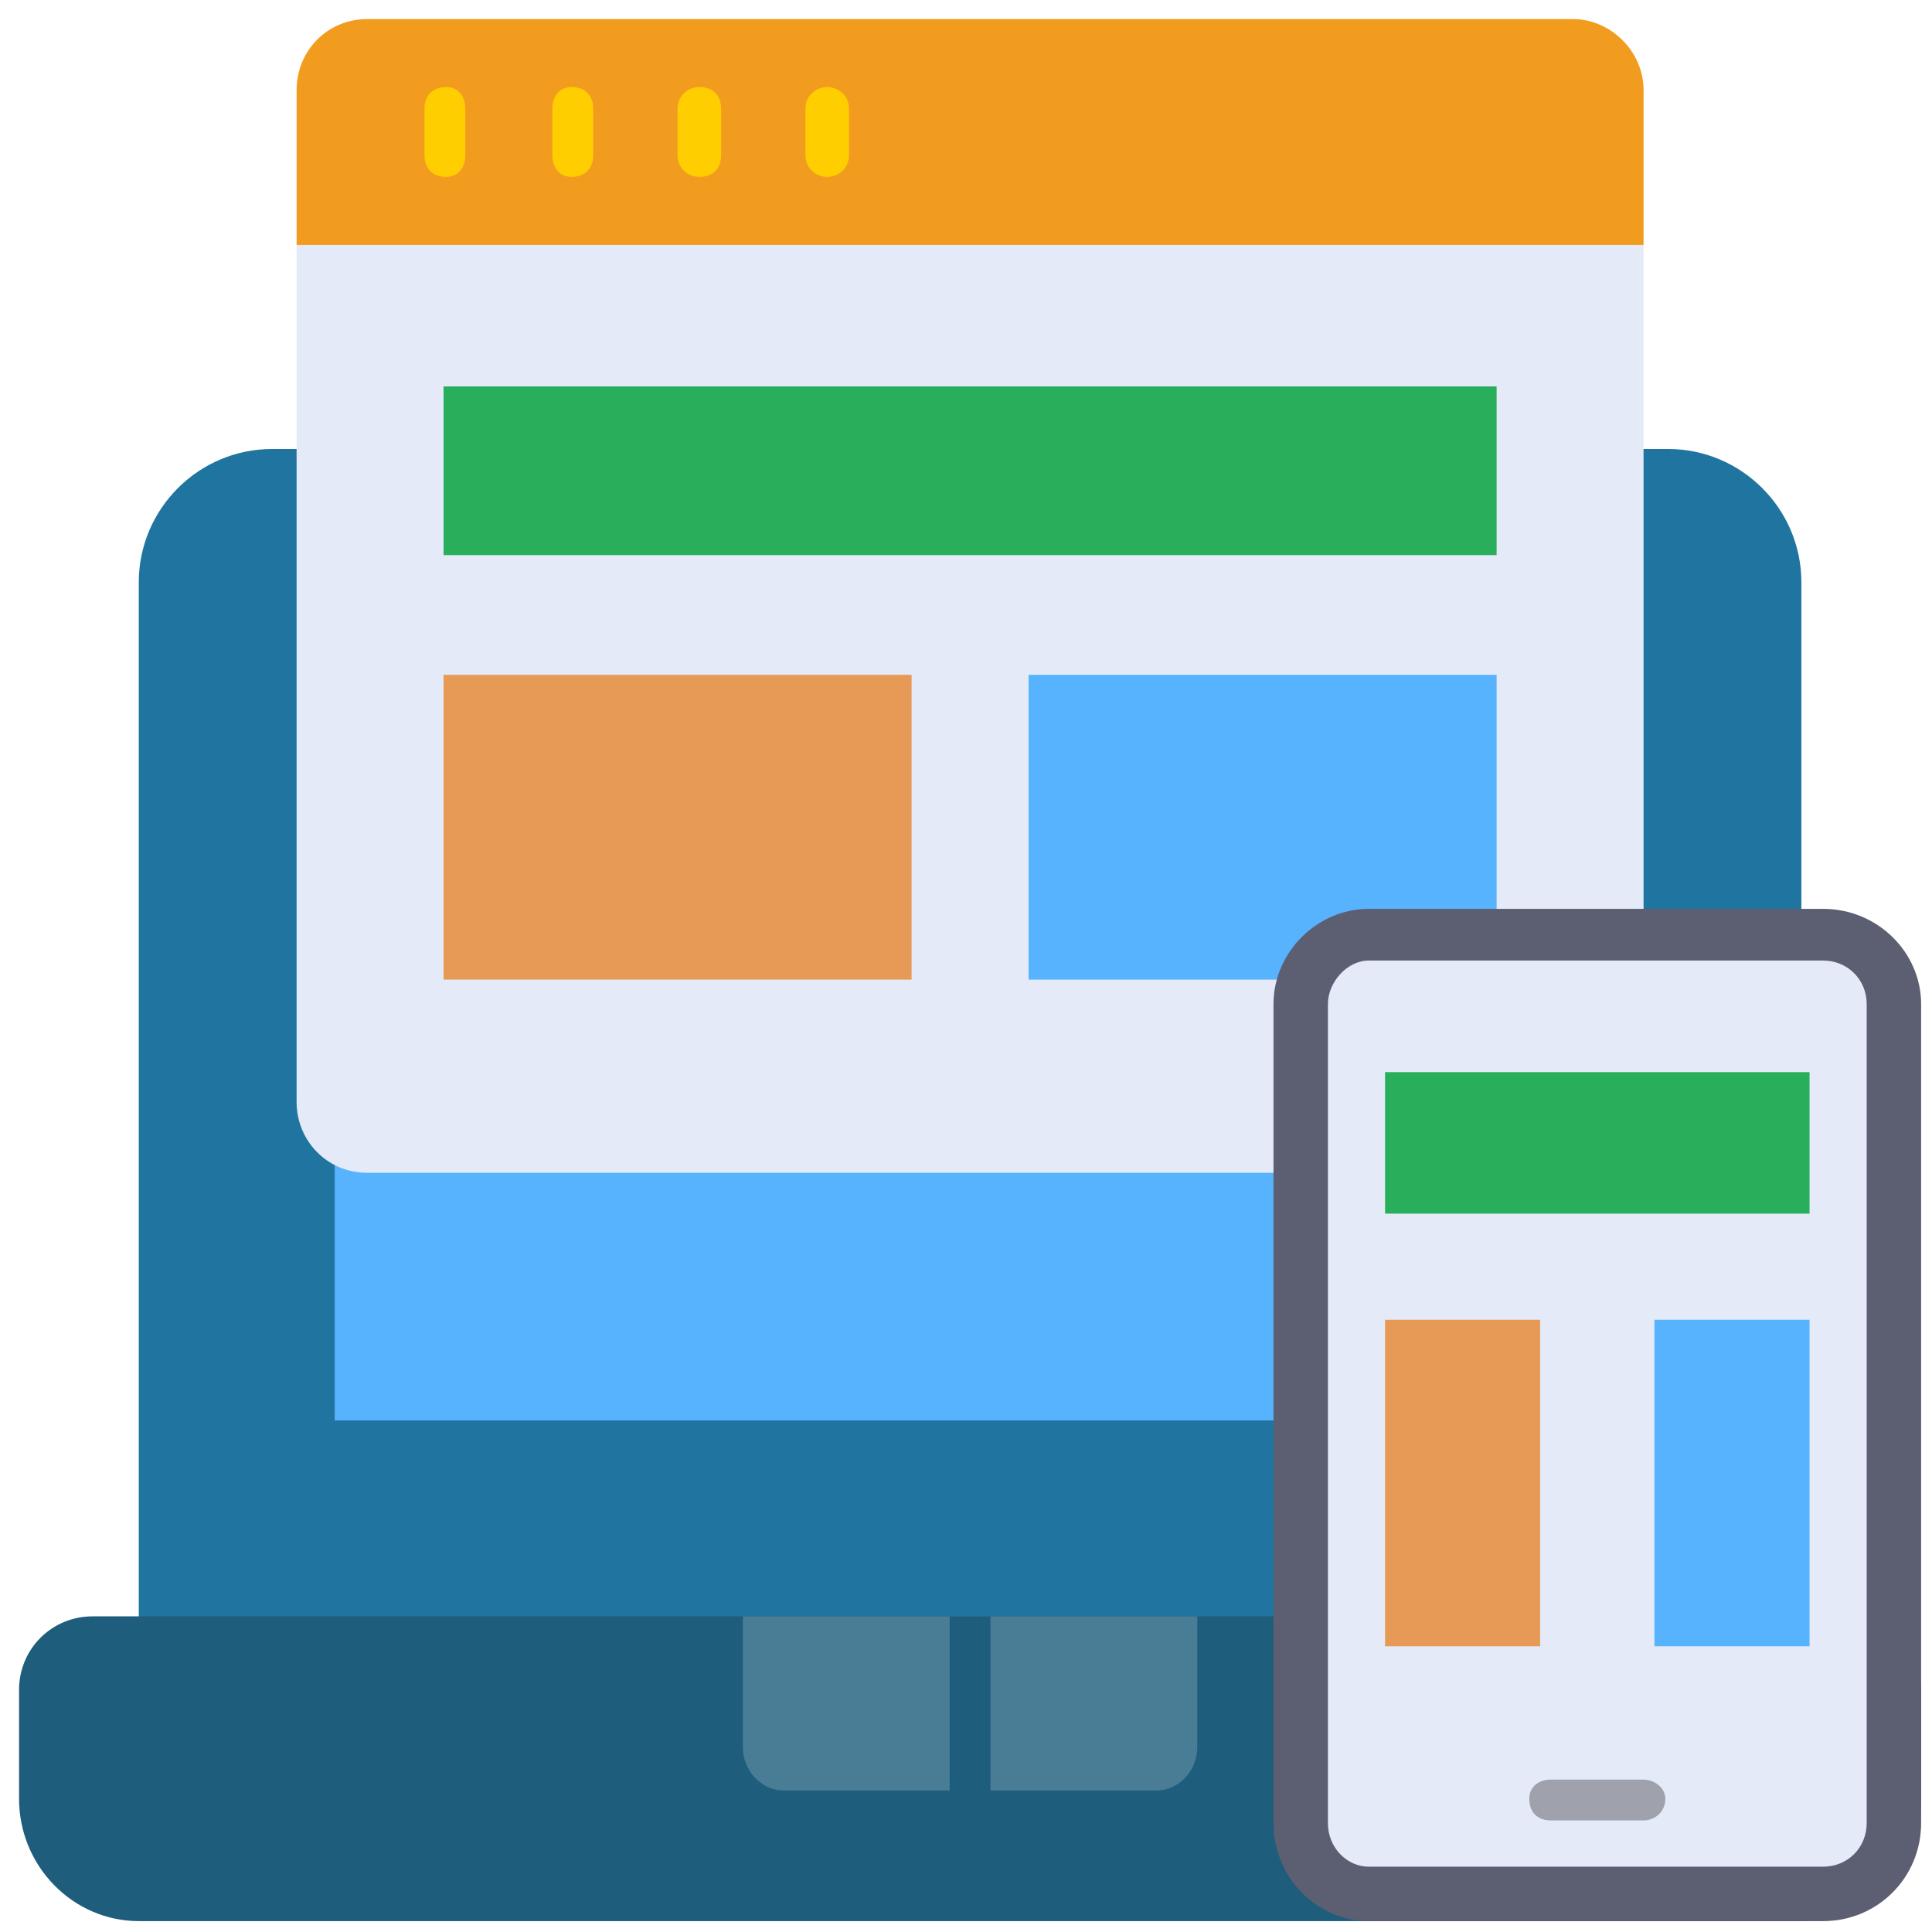
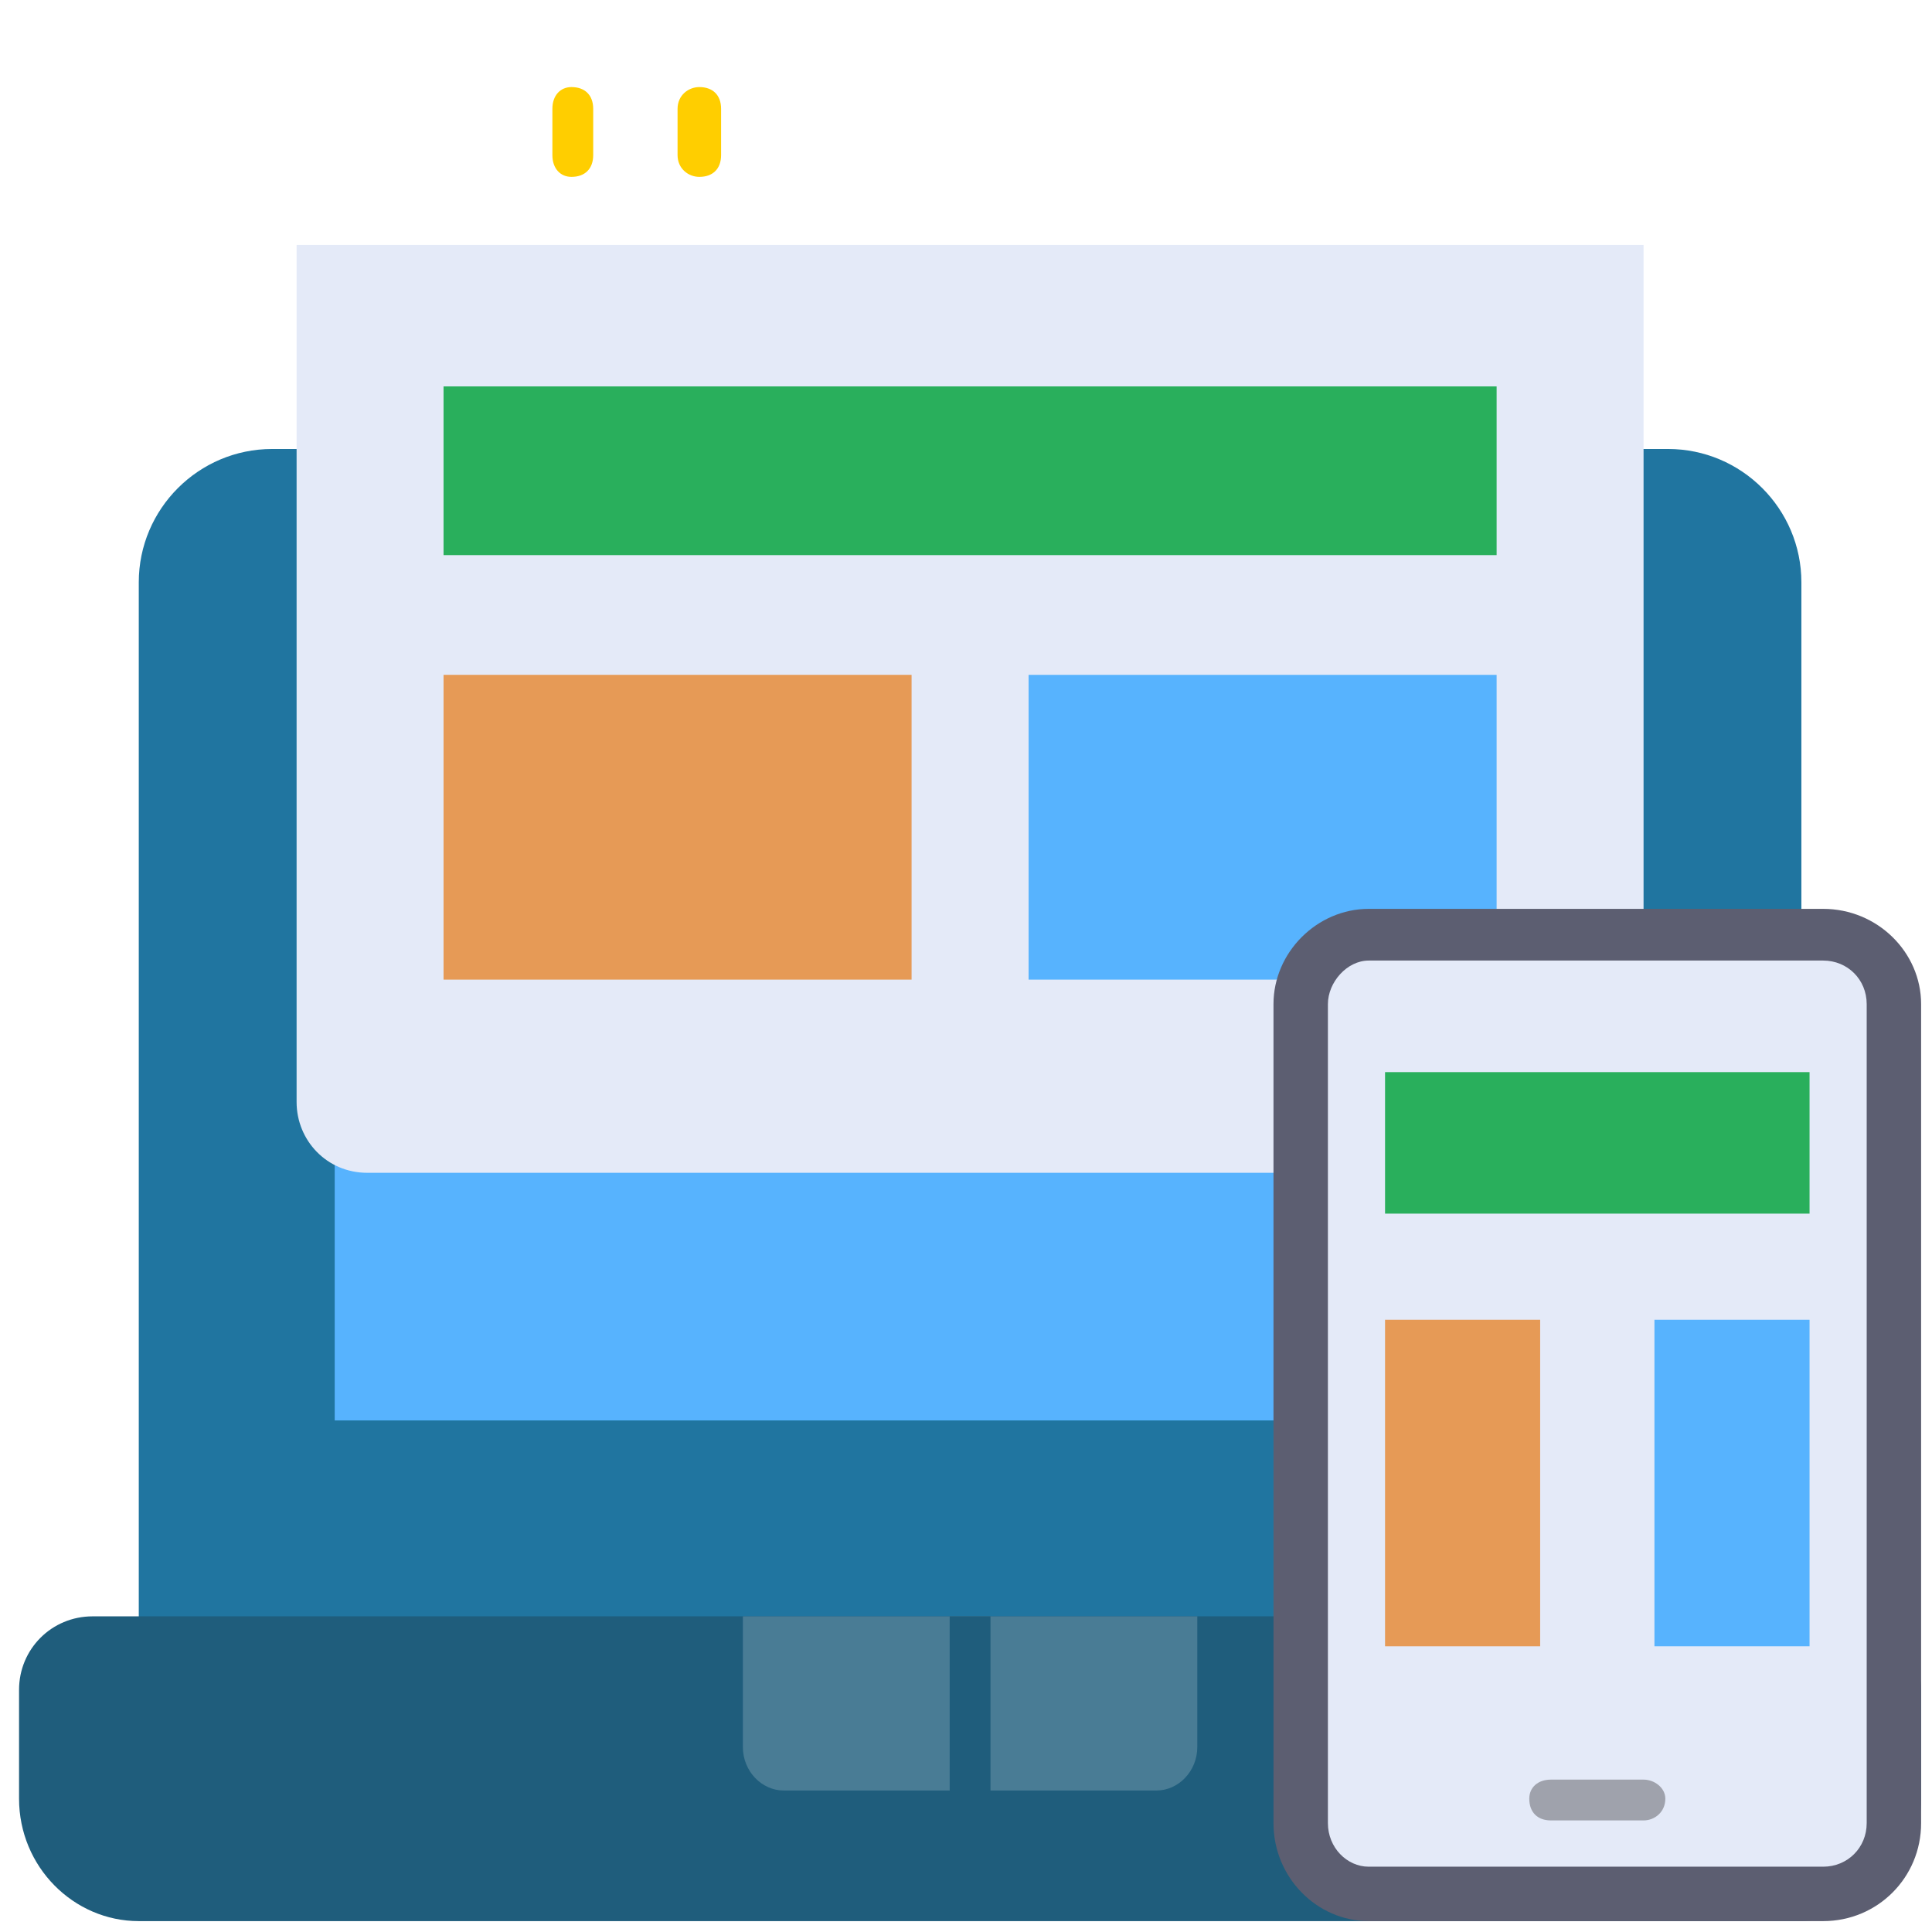
<svg xmlns="http://www.w3.org/2000/svg" version="1.2" viewBox="0 0 71 71" width="71" height="71">
  <style>.a{fill:#2075a0}.b{fill:#57b3fe}.c{fill:#1f5d7c}.d{fill:#497c95}.e{fill:#f29c1f}.f{fill:#e4eaf8}.g{fill:#ffce00}.h{fill:#29af5c}.i{fill:#e69a56}.j{fill:#5c5e71}.k{fill:#9fa2ac}</style>
  <path fill-rule="evenodd" class="a" d="m66.2 60.2h-61.1v-38.8c0-2.7 2.2-4.9 4.9-4.9h51.3c2.7 0 4.9 2.2 4.9 4.9z" />
  <path fill-rule="evenodd" class="b" d="m58.9 23.8v28.4h-46.6v-28.4z" />
  <path fill-rule="evenodd" class="c" d="m3.4 59.4h64.5c1.5 0 2.7 1.2 2.7 2.7v4c0 2.5-2 4.5-4.5 4.5h-61c-2.4 0-4.4-2-4.4-4.5v-4c0-1.5 1.2-2.7 2.7-2.7z" />
  <path fill-rule="evenodd" class="d" d="m27.3 59.4h16.7v4.8c0 0.9-0.7 1.6-1.5 1.6h-13.7c-0.8 0-1.5-0.7-1.5-1.6z" />
  <path fill-rule="evenodd" class="c" d="m36.4 59.4v7.1h-1.5v-7.1z" />
-   <path fill-rule="evenodd" class="e" d="m10.9 9l23.5 2.3 26-2.3v-5.7c0-1.4-1.2-2.6-2.6-2.6h-44.3c-1.5 0-2.6 1.2-2.6 2.6z" />
  <path fill-rule="evenodd" class="f" d="m60.4 9v31.5c0 1.4-1.2 2.6-2.6 2.6h-44.3c-1.5 0-2.6-1.2-2.6-2.6v-31.5z" />
-   <path class="g" d="m17.1 4c0-0.5-0.3-0.8-0.7-0.8-0.5 0-0.8 0.3-0.8 0.8v1.7c0 0.5 0.3 0.8 0.8 0.8 0.4 0 0.7-0.3 0.7-0.8z" />
  <path class="g" d="m21.8 4c0-0.5-0.3-0.8-0.8-0.8-0.4 0-0.7 0.3-0.7 0.8v1.7c0 0.5 0.3 0.8 0.7 0.8 0.5 0 0.8-0.3 0.8-0.8z" />
  <path class="g" d="m26.5 4c0-0.5-0.3-0.8-0.8-0.8-0.4 0-0.8 0.3-0.8 0.8v1.7c0 0.5 0.4 0.8 0.8 0.8 0.5 0 0.8-0.3 0.8-0.8z" />
-   <path class="g" d="m31.2 4c0-0.5-0.4-0.8-0.8-0.8-0.4 0-0.8 0.3-0.8 0.8v1.7c0 0.5 0.4 0.8 0.8 0.8 0.4 0 0.8-0.3 0.8-0.8z" />
  <path fill-rule="evenodd" class="h" d="m16.3 14.2h38.7v6.2h-38.7z" />
  <path fill-rule="evenodd" class="b" d="m46.9 36l8.1-2.6v-8.6h-17.2v11.2z" />
  <path fill-rule="evenodd" class="i" d="m33.5 24.8v11.2h-17.2v-11.2z" />
  <path fill-rule="evenodd" class="j" d="m70.6 36.9v30.1c0 2-1.6 3.6-3.6 3.6h-16.7c-1.9 0-3.5-1.6-3.5-3.6v-30.1c0-1.9 1.6-3.5 3.5-3.5h16.7c2 0 3.6 1.6 3.6 3.5z" />
  <path fill-rule="evenodd" class="f" d="m68.6 36.9c0-0.9-0.7-1.6-1.6-1.6h-16.7c-0.8 0-1.5 0.8-1.5 1.6v30.1c0 0.9 0.7 1.6 1.5 1.6h16.7c0.9 0 1.6-0.7 1.6-1.6z" />
  <path fill-rule="evenodd" class="h" d="m66.5 39.4v5.2h-15.6v-5.2z" />
  <path class="k" d="m57 65.4c-0.5 0-0.8 0.3-0.8 0.7 0 0.5 0.3 0.8 0.8 0.8h3.4c0.4 0 0.8-0.3 0.8-0.8 0-0.4-0.4-0.7-0.8-0.7z" />
  <path fill-rule="evenodd" class="i" d="m56.6 48.5v12h-5.7v-12z" />
  <path fill-rule="evenodd" class="b" d="m66.5 48.5v12h-5.7v-12z" />
</svg>